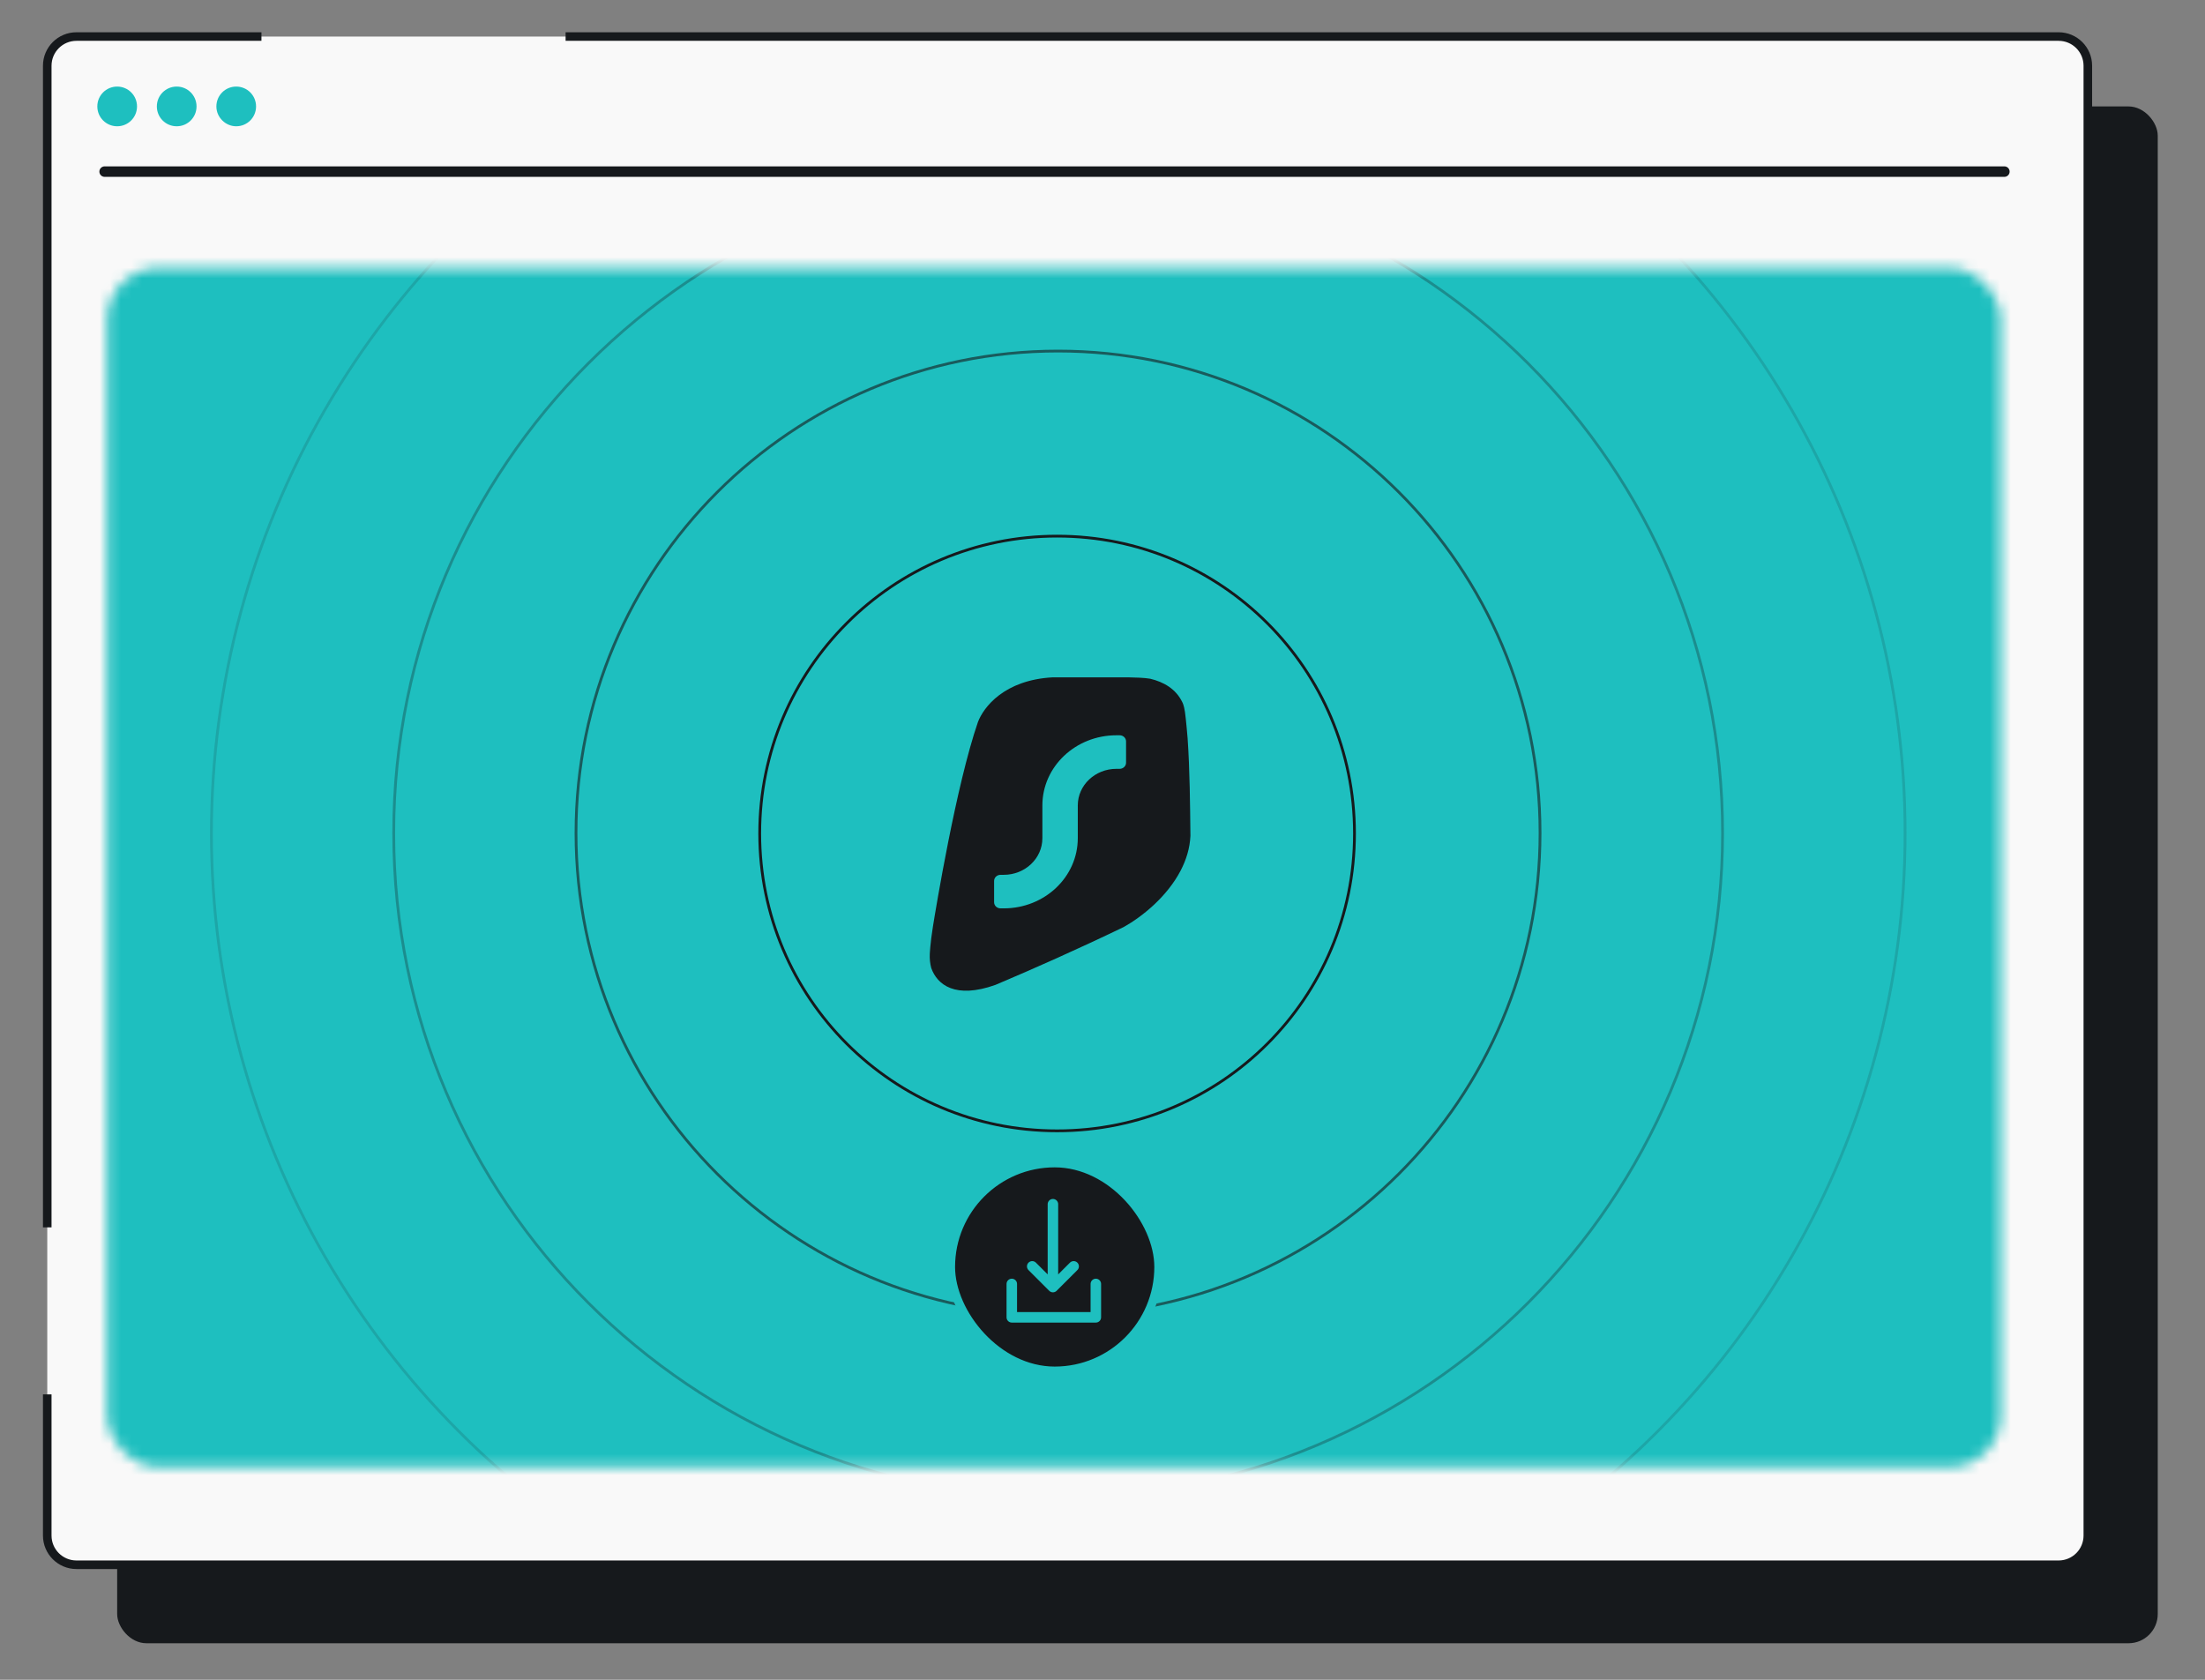
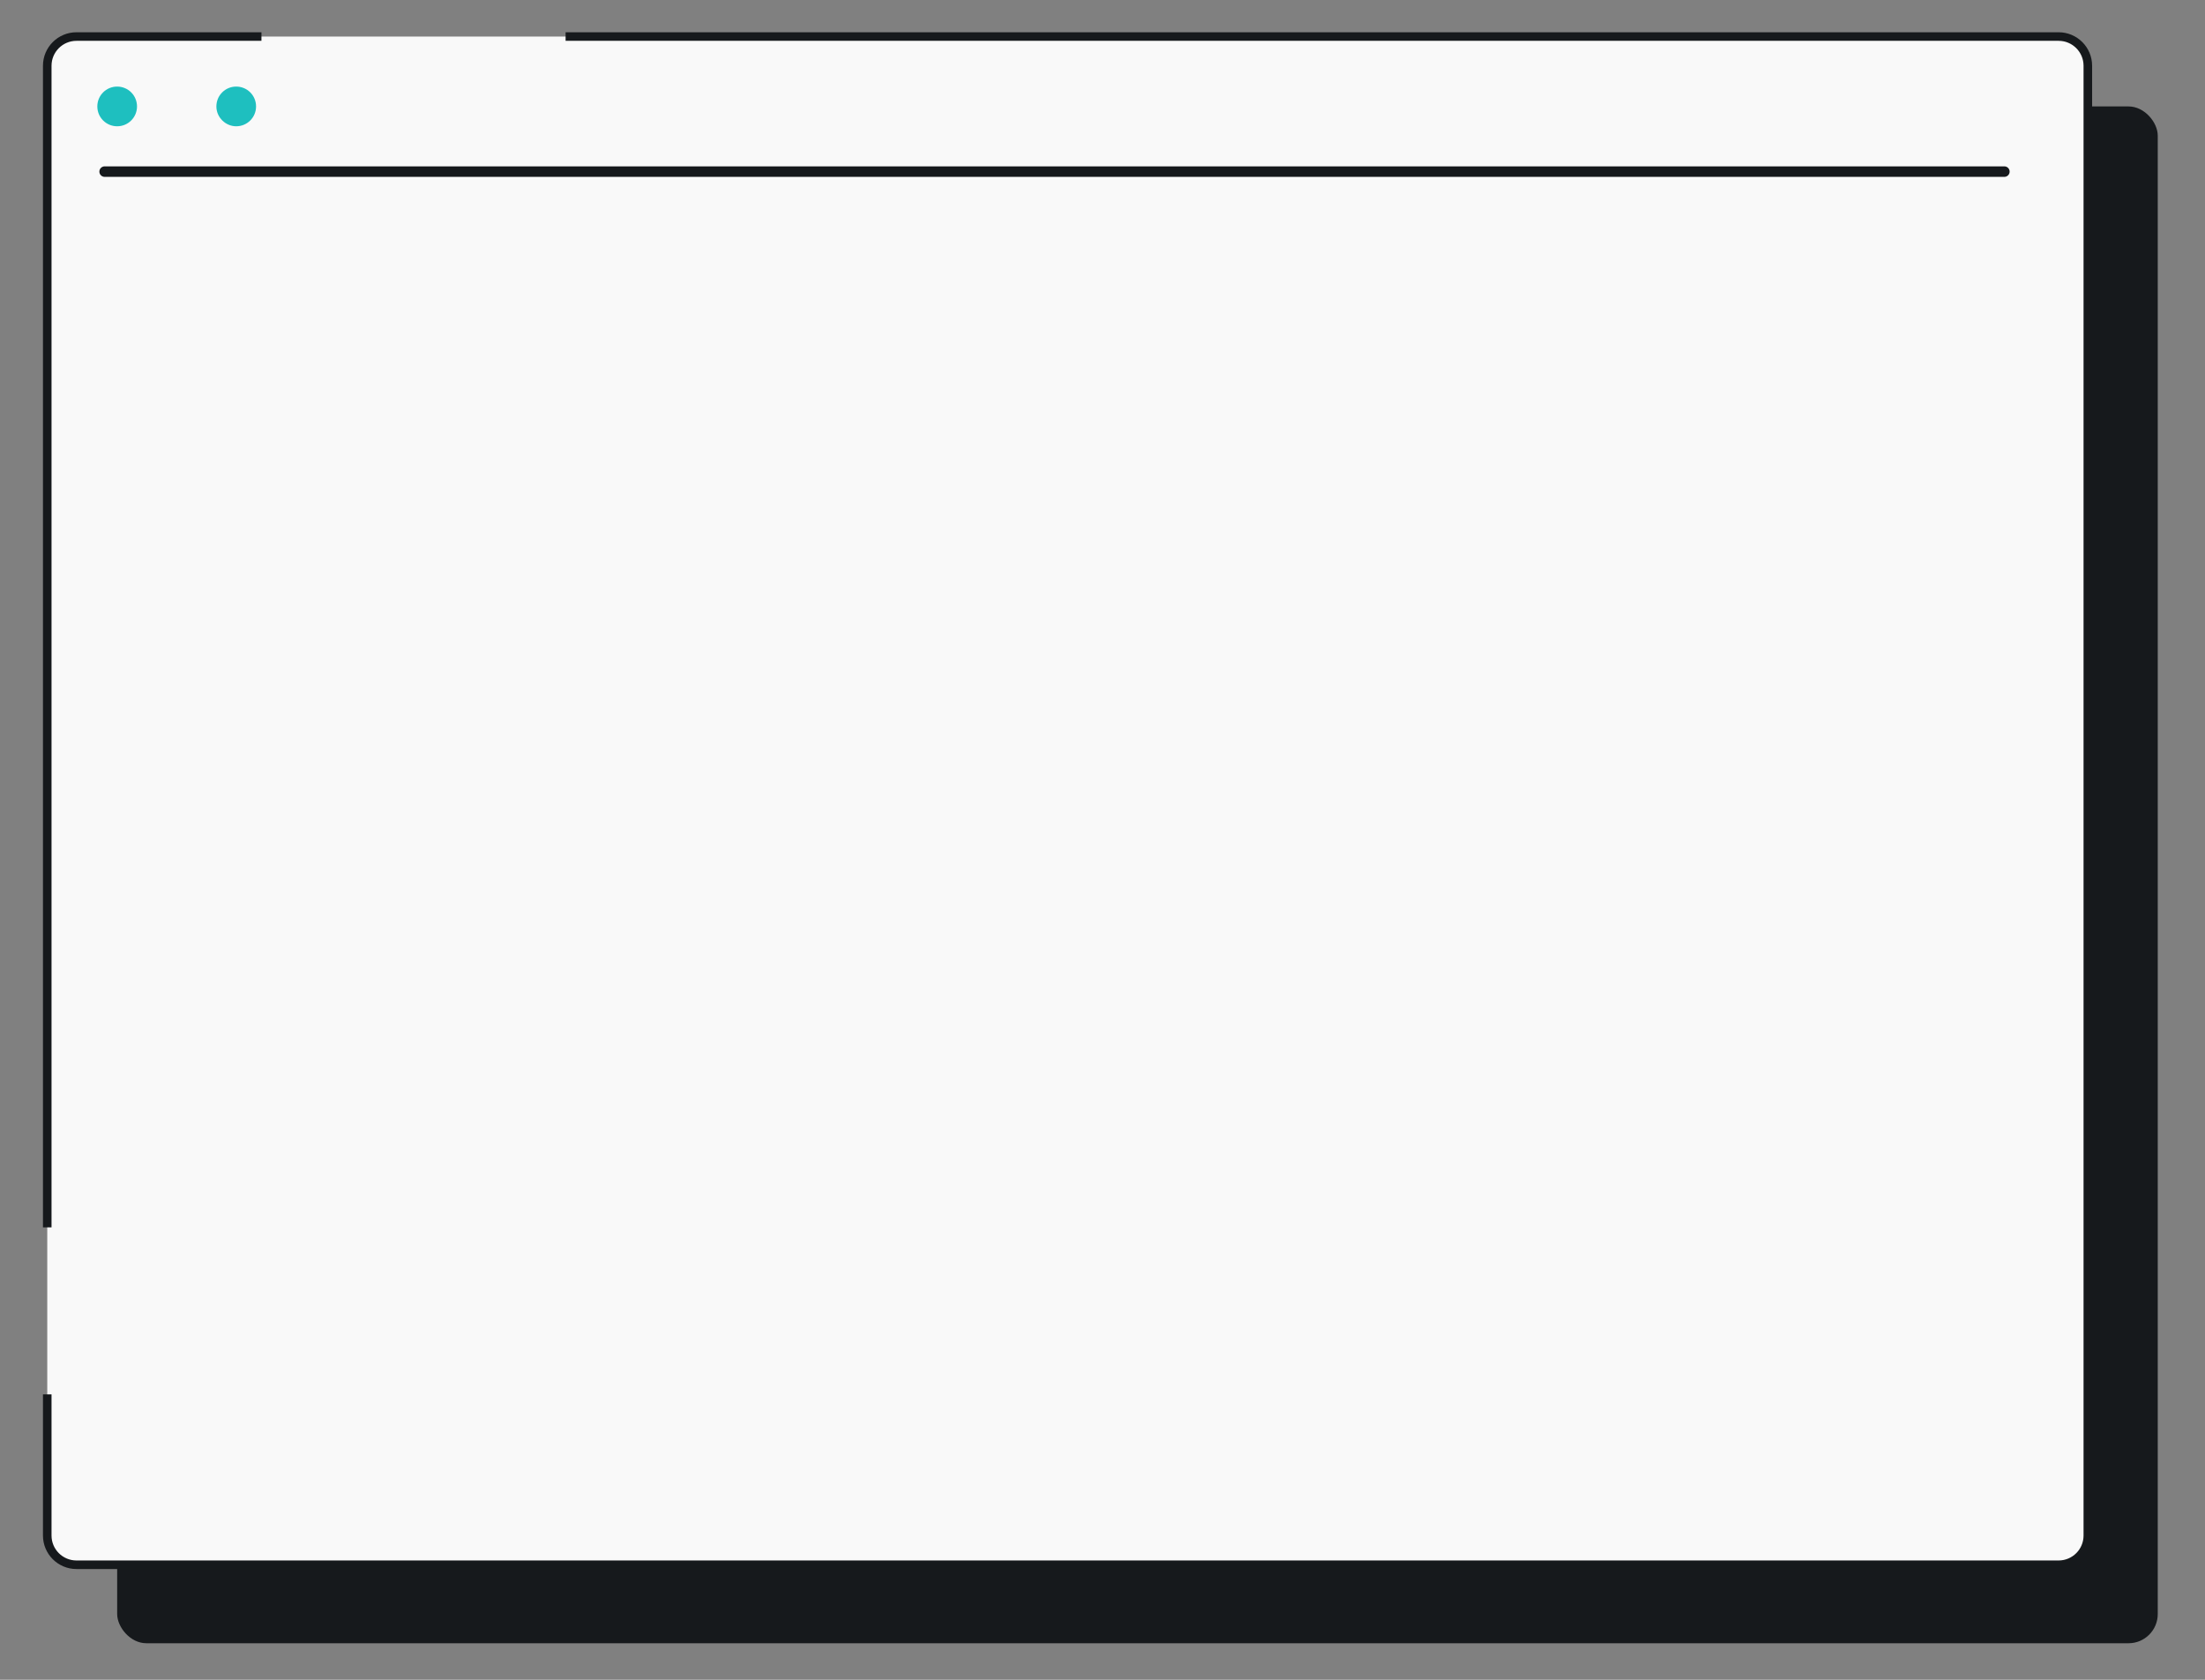
<svg xmlns="http://www.w3.org/2000/svg" width="210" height="160" viewBox="0 0 210 160" fill="none">
  <rect x="0" y="0" width="210" height="160" fill="#808080" stroke="none" />
  <g clip-path="url(#clip0_4196_2528)">
    <rect x="11.159" y="10.137" width="194.341" height="146.382" rx="2.782" fill="#16191C" />
    <rect x="4.5" y="3.481" width="194.341" height="145.562" rx="2.782" fill="#F9F9F9" />
    <path d="M9.965 16.346H190.893" stroke="#16191C" stroke-linecap="round" />
    <path d="M11.159 12.028C12.205 12.028 13.049 11.184 13.049 10.137C13.049 9.09 12.205 8.246 11.159 8.246C10.113 8.246 9.269 9.09 9.269 10.137C9.269 11.184 10.113 12.028 11.159 12.028Z" fill="#1EBFBF" />
-     <path d="M16.828 12.028C17.874 12.028 18.718 11.184 18.718 10.137C18.718 9.09 17.874 8.246 16.828 8.246C15.782 8.246 14.938 9.09 14.938 10.137C14.938 11.184 15.782 12.028 16.828 12.028Z" fill="#1EBFBF" />
    <path d="M22.497 12.028C23.544 12.028 24.387 11.184 24.387 10.137C24.387 9.09 23.544 8.246 22.497 8.246C21.451 8.246 20.608 9.09 20.608 10.137C20.608 11.184 21.485 12.028 22.497 12.028Z" fill="#1EBFBF" />
    <path d="M24.9 3.481H7.282C5.746 3.481 4.5 4.727 4.5 6.263V116.903M53.867 3.481H196.059C197.596 3.481 198.841 4.727 198.841 6.263V146.261C198.841 147.797 197.596 149.043 196.059 149.043H7.282C5.746 149.043 4.5 147.797 4.5 146.261V132.815" stroke="#16191C" stroke-width="0.816" />
    <mask id="mask0_4196_2528" style="mask-type:alpha" maskUnits="userSpaceOnUse" x="10" y="25" width="181" height="115">
-       <rect x="10.212" y="25.514" width="180.332" height="114.238" rx="4.896" fill="#D9D9D9" />
-     </mask>
+       </mask>
    <g mask="url(#mask0_4196_2528)">
      <rect x="6.132" y="23.066" width="197.468" height="119.95" rx="2.902" fill="#1EBFBF" />
      <path d="M107.409 64.515C108.199 64.534 108.945 64.549 109.547 64.65C110.807 64.953 111.995 65.604 112.612 66.907C112.612 66.907 112.751 67.138 112.852 67.806C112.953 68.473 113.106 70.325 113.106 70.325C113.317 73.401 113.34 76.6 113.374 79.615C113.32 80.795 112.972 81.903 112.446 82.917C111.158 85.395 108.799 87.304 107.025 88.297C102.634 90.413 98.388 92.297 94.793 93.815C90.989 95.165 89.261 93.81 88.689 92.202C88.573 91.764 88.532 91.313 88.55 90.897C88.55 90.897 88.585 89.9 88.849 88.261C89.112 86.623 91.052 74.826 93.135 68.779C93.661 67.382 95.621 64.758 100.285 64.515H107.409Z" fill="#16191C" />
-       <path d="M106.631 70.035C106.969 70.035 107.244 70.295 107.244 70.616V72.649C107.244 72.97 106.969 73.231 106.631 73.231H106.324C104.293 73.231 102.646 74.791 102.646 76.717V79.84C102.646 83.531 99.49 86.522 95.596 86.522H95.29C94.951 86.522 94.677 86.262 94.677 85.941L94.677 83.907C94.677 83.587 94.951 83.326 95.29 83.326H95.596C97.628 83.326 99.274 81.766 99.274 79.84V76.717C99.274 73.026 102.431 70.035 106.324 70.035L106.631 70.035Z" fill="#1EBFBF" />
-       <path opacity="0.3" d="M164.055 79.355C164.055 114.303 135.724 142.634 100.776 142.634C65.828 142.634 37.497 114.303 37.497 79.355C37.497 44.406 65.828 16.075 100.776 16.075C135.724 16.075 164.055 44.406 164.055 79.355Z" stroke="#16191C" stroke-width="0.263" />
+       <path opacity="0.3" d="M164.055 79.355C164.055 114.303 135.724 142.634 100.776 142.634C65.828 142.634 37.497 114.303 37.497 79.355C37.497 44.406 65.828 16.075 100.776 16.075C135.724 16.075 164.055 44.406 164.055 79.355" stroke="#16191C" stroke-width="0.263" />
      <circle opacity="0.15" cx="100.787" cy="79.365" r="80.651" stroke="#16191C" stroke-width="0.263" />
      <path opacity="0.6" d="M146.672 79.345C146.672 104.699 126.119 125.252 100.765 125.252C75.411 125.252 54.858 104.699 54.858 79.345C54.858 53.991 75.411 33.438 100.765 33.438C126.119 33.438 146.672 53.991 146.672 79.345Z" stroke="#16191C" stroke-width="0.263" />
      <path d="M129 79.389C129 95.032 116.319 107.713 100.676 107.713C85.034 107.713 72.353 95.032 72.353 79.389C72.353 63.747 85.034 51.066 100.676 51.066C116.319 51.066 129 63.747 129 79.389Z" stroke="#16191C" stroke-width="0.263" />
      <rect x="90.551" y="110.782" width="19.792" height="19.792" rx="9.896" fill="#16191C" />
      <path d="M96.361 122.295V125.475H104.365V122.295" stroke="#1EBFBF" stroke-linecap="round" stroke-linejoin="round" />
      <path d="M100.279 114.7V122.594M100.279 122.594L98.306 120.621M100.279 122.594L102.253 120.621" stroke="#1EBFBF" stroke-linecap="round" stroke-linejoin="round" />
-       <rect x="90.551" y="110.782" width="19.792" height="19.792" rx="9.896" stroke="#1EBFBF" stroke-width="0.816" />
    </g>
  </g>
  <defs>
    <clipPath id="clip0_4196_2528">
      <rect width="160" height="210" fill="white" transform="translate(0 160) rotate(-90)" />
    </clipPath>
  </defs>
</svg>